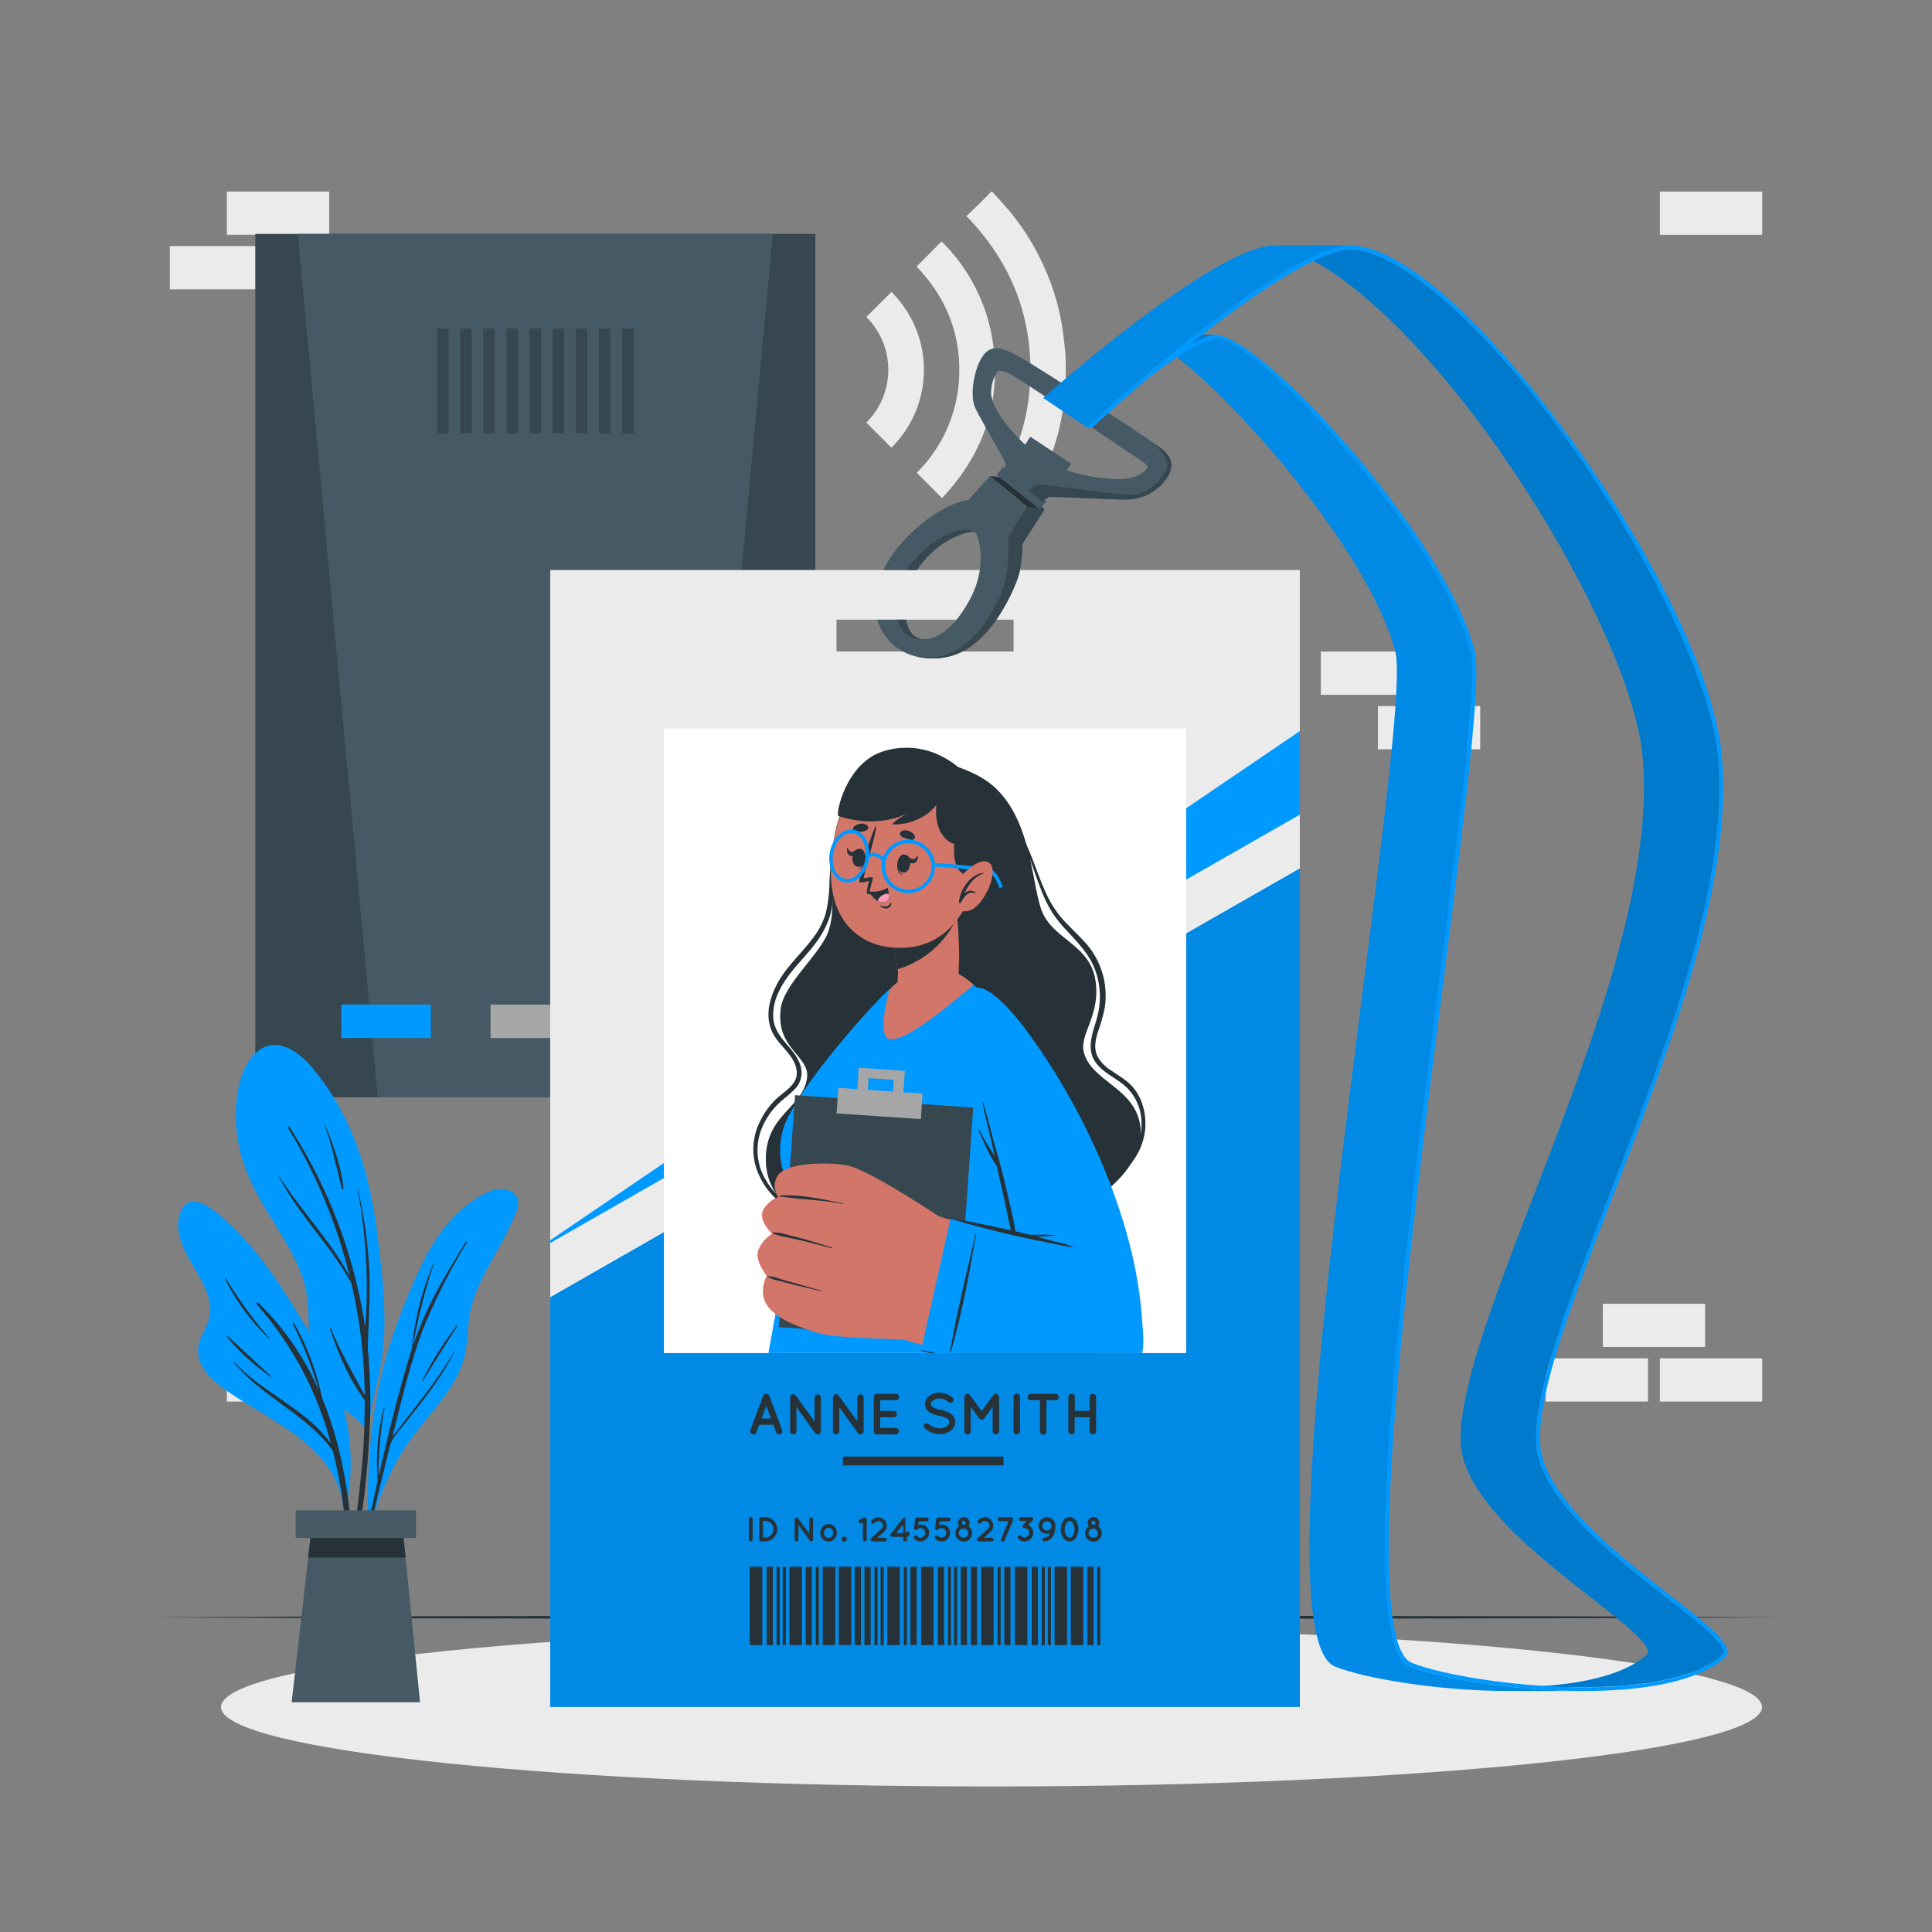
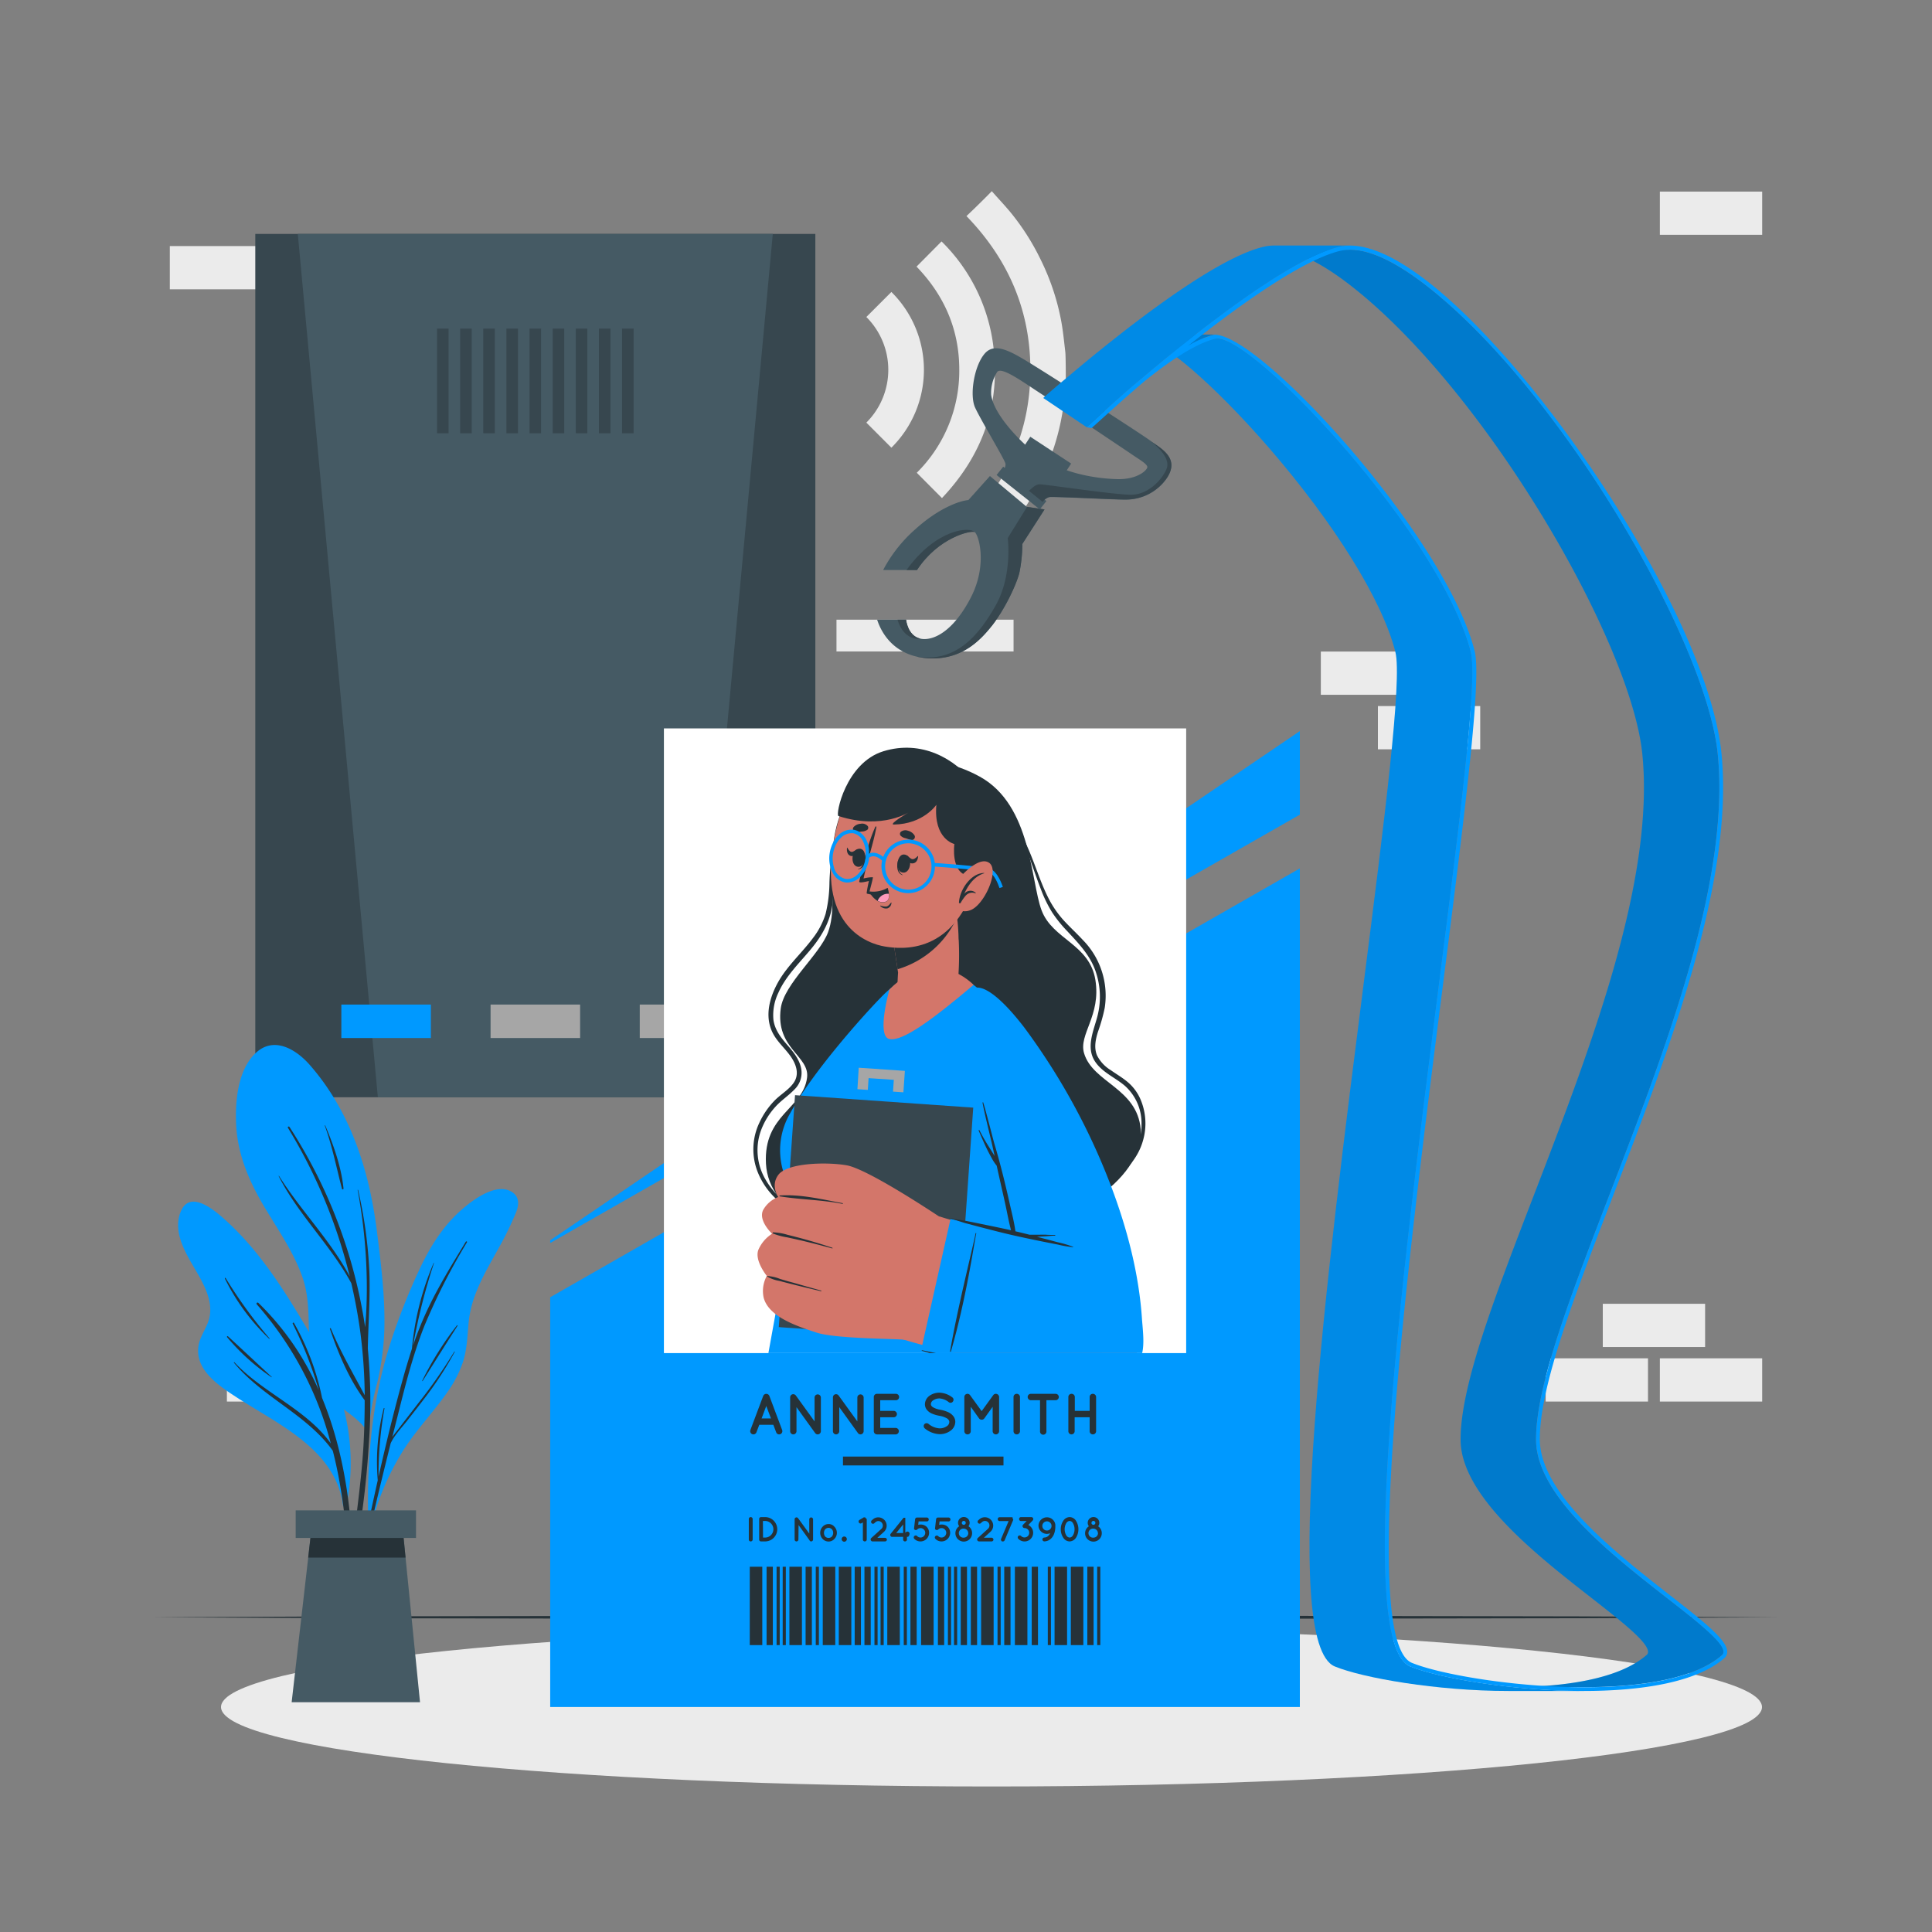
<svg xmlns="http://www.w3.org/2000/svg" viewBox="0 0 500 500">
  <rect x="0" y="0" width="500" height="500" fill="#808080" stroke="none" />
  <g id="freepik--background-complete--inject-72">
    <g id="freepik--u5Zjqx--inject-72">
      <path d="M256.61,141.94c-1.36-1.38-2.73-2.75-4.1-4.13l-2.35-2.34c10.76-11.08,16.5-24.28,16.5-39.73s-5.72-28.65-16.54-39.82c.77-.73,1.56-1.47,2.33-2.23q2.06-2,4.09-4.07a.47.47,0,0,0,.07-.12h.1a3.61,3.61,0,0,0,.25.3c1.54,1.74,3.14,3.43,4.62,5.22a61.82,61.82,0,0,1,7.69,12.06,61.19,61.19,0,0,1,5.37,16c.49,2.64.74,5.32,1.06,8,.12.91.14,6.81.12,7-.13,1.82-.21,3.64-.41,5.45a61.65,61.65,0,0,1-3.5,14.67,64.09,64.09,0,0,1-4.65,9.93,61.65,61.65,0,0,1-6.63,9.47c-1.27,1.49-2.61,2.91-3.92,4.36Z" style="fill:#ebebeb" />
      <path d="M237.2,69l6.47-6.52A45.93,45.93,0,0,1,257,89c2.09,15.43-2.59,28.67-13.22,39.9-2.21-2.21-4.35-4.37-6.52-6.55a37.15,37.15,0,0,0,11-26.67C248.26,85.31,244.39,76.44,237.2,69Z" style="fill:#ebebeb" />
      <path d="M230.69,115.86l-6.48-6.49a19.28,19.28,0,0,0,0-27.33l6.48-6.48A28.32,28.32,0,0,1,230.69,115.86Z" style="fill:#ebebeb" />
    </g>
    <rect x="414.79" y="337.42" width="26.48" height="11.19" transform="translate(856.07 686.03) rotate(180)" style="fill:#ebebeb" />
    <rect x="429.56" y="351.53" width="26.48" height="11.19" transform="translate(885.61 714.25) rotate(180)" style="fill:#ebebeb" />
    <rect x="400.02" y="351.53" width="26.48" height="11.19" transform="translate(826.52 714.25) rotate(180)" style="fill:#ebebeb" />
    <rect x="58.73" y="351.53" width="26.48" height="11.19" transform="translate(143.93 714.25) rotate(180)" style="fill:#ebebeb" />
-     <rect x="58.73" y="49.58" width="26.48" height="11.19" transform="translate(143.93 110.34) rotate(180)" style="fill:#ebebeb" />
    <rect x="43.96" y="63.69" width="26.48" height="11.19" transform="translate(114.39 138.56) rotate(180)" style="fill:#ebebeb" />
    <rect x="429.56" y="49.59" width="26.48" height="11.19" transform="translate(885.61 110.36) rotate(180)" style="fill:#ebebeb" />
    <rect x="356.6" y="182.73" width="26.48" height="11.19" style="fill:#ebebeb" />
    <rect x="341.83" y="168.62" width="26.48" height="11.19" style="fill:#ebebeb" />
  </g>
  <g id="freepik--Shadow--inject-72">
    <path d="M456,441.78c0,11.35-89.28,20.56-199.42,20.56S57.2,453.13,57.2,441.78s89.28-20.56,199.42-20.56S456,430.43,456,441.78Z" style="fill:#ebebeb" />
  </g>
  <g id="freepik--Floor--inject-72">
    <polygon points="39.45 418.55 92.09 418.31 144.73 418.22 250 418.05 355.27 418.22 407.91 418.31 460.55 418.55 407.91 418.8 355.27 418.88 250 419.05 144.73 418.88 92.09 418.8 39.45 418.55" style="fill:#263238" />
  </g>
  <g id="freepik--Device--inject-72">
    <rect x="66.07" y="60.54" width="144.94" height="223.43" style="fill:#37474f" />
    <polygon points="200 60.54 179.28 283.97 97.79 283.97 77.07 60.54 200 60.54" style="fill:#455a64" />
    <rect x="126.96" y="259.98" width="23.17" height="8.66" style="fill:#a6a6a6" />
    <rect x="88.34" y="259.98" width="23.17" height="8.66" style="fill:#0099FF" />
    <rect x="165.57" y="259.98" width="23.17" height="8.66" style="fill:#a6a6a6" />
    <rect x="113.1" y="85.04" width="2.99" height="27.09" style="fill:#37474f" />
    <rect x="119.09" y="85.04" width="2.99" height="27.09" style="fill:#37474f" />
    <rect x="125.07" y="85.04" width="2.99" height="27.09" style="fill:#37474f" />
    <rect x="131.06" y="85.04" width="2.99" height="27.09" style="fill:#37474f" />
    <rect x="137.04" y="85.04" width="2.99" height="27.09" style="fill:#37474f" />
    <rect x="143.03" y="85.04" width="2.99" height="27.09" style="fill:#37474f" />
    <rect x="149.01" y="85.04" width="2.99" height="27.09" style="fill:#37474f" />
    <rect x="155" y="85.04" width="2.99" height="27.09" style="fill:#37474f" />
    <rect x="160.99" y="85.04" width="2.99" height="27.09" style="fill:#37474f" />
  </g>
  <g id="freepik--id-card--inject-72">
-     <path d="M142.39,147.52V441.78h194V147.52ZM262.31,168.6H216.48v-8.22h45.83Z" style="fill:#ebebeb" />
+     <path d="M142.39,147.52h194V147.52ZM262.31,168.6H216.48v-8.22h45.83Z" style="fill:#ebebeb" />
    <polygon points="336.4 224.74 336.4 441.78 142.39 441.78 142.39 335.73 336.4 224.74" style="fill:#0099FF" />
-     <polygon points="336.4 224.74 336.4 441.78 142.39 441.78 142.39 335.73 336.4 224.74" style="opacity:0.1" />
    <polygon points="336.4 189.2 336.4 210.83 142.39 321.69 142.39 320.98 336.4 189.2" style="fill:#0099FF" />
    <rect x="171.82" y="188.51" width="135.16" height="161.67" style="fill:#fff" />
    <path d="M227,160.38h7.47s.41,4.28,3.8,4.92,8.56-2.06,13-10.7,1.93-16.47.92-16.91-9.33,1.4-14.87,9.83h-8.76A36.75,36.75,0,0,1,236.85,137c6-5.45,11.4-7.37,13.77-7.59l5.57-6.21,9.57,8,4.56.65-5.73,8.92a38,38,0,0,1-.81,7.63,46.44,46.44,0,0,1-6.9,13.32c-2.79,3.51-7.47,8.84-15.79,8.68S228.62,165.3,227,160.38Z" style="fill:#455a64" />
-     <polygon points="256.19 123.2 265.76 131.19 270.32 131.84 260.66 123.68 256.19 123.2" style="fill:#263238" />
    <path d="M252.19,137.69c-1-.45-9.33,1.4-14.87,9.83h-2.71C242.39,136.71,251.06,136.3,252.19,137.69Z" style="fill:#37474f" />
    <path d="M238.27,165.3s-4.24.84-6-4.92h2.24s.39,4.07,3.56,4.86Z" style="fill:#37474f" />
    <path d="M270.32,131.84l-5.74,8.92a38.35,38.35,0,0,1-.8,7.62c-.8,3.24-4.12,9.81-6.9,13.33s-7.47,8.83-15.79,8.68a18.35,18.35,0,0,1-3.7-.42l.15,0c9.6,1.39,15.48-5,20.16-13.32,4.37-7.76,3.1-17.4,3.1-17.4l5-8.08Z" style="fill:#37474f" />
    <rect x="257.2" y="124.94" width="14.29" height="2.75" transform="translate(136.16 -137.13) rotate(38.51)" style="fill:#455a64" />
    <path d="M297.85,114.15c-2.34-1.77-24.38-15.91-30.11-19.45s-10.18-6.38-12.92-3.16-3.92,10.74-2.47,13.93S260.07,119,260.21,120a1.94,1.94,0,0,1-.56,1.6l10.19,8.35a3.17,3.17,0,0,1,1.68-1.28c1-.2,17.86.71,19.55.63a12.8,12.8,0,0,0,10.81-5.4C305.6,118.51,300.19,115.93,297.85,114.15ZM289.42,124c-5-.07-13.5-1.22-19.91-5.47-3.38-2.25-12.23-10.44-13-16.37a10,10,0,0,1,1.5-5.81c.93-1.66,6.25,2.18,10.57,5s23.21,15.46,24.67,16.47,3.8,2.32,3.67,3.12S294.38,124.05,289.42,124Z" style="fill:#455a64" />
    <rect x="264.54" y="116.2" width="12.65" height="3.84" transform="translate(109.29 -129.3) rotate(33.29)" style="fill:#455a64" />
    <path d="M301.88,123.84a12.84,12.84,0,0,1-10.81,5.42c-1.69.07-18.58-.84-19.55-.63a3.08,3.08,0,0,0-1.68,1.27L266.27,127c.2,0,1.46-1.58,2.65-1.66s19.36,2.7,23.81,2.7,8.12-4,9.2-6.76c1.22-3.13-3.8-6.81-4.06-7.08C300.21,115.94,305.6,118.52,301.88,123.84Z" style="fill:#37474f" />
    <path d="M200.14,368.74H196.5l-.74,1.95a.84.84,0,0,1-.78.53.87.87,0,0,1-.28-.05.85.85,0,0,1-.5-1.08l3.32-8.83a.86.86,0,0,1,1.59,0l3.31,8.83a.85.85,0,0,1-.49,1.08.84.84,0,0,1-.29.05.81.81,0,0,1-.76-.53Zm-.61-1.65-1.22-3.22-1.21,3.22Z" style="fill:#263238" />
    <path d="M206.13,370.39a.84.84,0,0,1-.81.83.83.83,0,0,1-.83-.83v-8.73a.85.85,0,0,1,.33-.69.83.83,0,0,1,1.14.18l4.85,6.71v-6.18a.81.81,0,0,1,.81-.81.82.82,0,0,1,.82.81v8.71a.83.83,0,0,1-.82.83.82.82,0,0,1-.62-.3.28.28,0,0,1-.07-.09l-4.8-6.66Z" style="fill:#263238" />
    <path d="M217.2,370.39a.84.84,0,0,1-.81.83.83.83,0,0,1-.83-.83v-8.73a.85.85,0,0,1,.33-.69.83.83,0,0,1,1.14.18l4.85,6.71v-6.18a.81.81,0,0,1,.81-.81.82.82,0,0,1,.82.81v8.71a.83.83,0,0,1-.82.83.82.82,0,0,1-.62-.3.28.28,0,0,1-.07-.09l-4.8-6.66Z" style="fill:#263238" />
    <path d="M226.14,370.39v-8.85a.81.81,0,0,1,.82-.82h4.91a.83.83,0,0,1,.82.82.84.84,0,0,1-.82.84H227.8v2.75h3.5a.84.84,0,0,1,.82.82.83.83,0,0,1-.82.84h-3.5v2.76h4.07a.84.84,0,0,1,0,1.67H227s0,0,0,0l0,0A.83.83,0,0,1,226.14,370.39Z" style="fill:#263238" />
    <path d="M239.2,368.61a.79.79,0,0,1,1.1-.11,4.93,4.93,0,0,0,2.86,1.16,3.25,3.25,0,0,0,1.88-.56,1.34,1.34,0,0,0,.64-1.08.86.86,0,0,0-.13-.48,1.47,1.47,0,0,0-.45-.45,6,6,0,0,0-2.06-.7h0a8.39,8.39,0,0,1-1.93-.59,3.21,3.21,0,0,1-1.4-1.17,2.34,2.34,0,0,1-.34-1.23,2.77,2.77,0,0,1,1.2-2.19,4.42,4.42,0,0,1,2.59-.79,5.82,5.82,0,0,1,3.27,1.2.76.76,0,0,1,.21,1.06.75.75,0,0,1-1.06.23,4.37,4.37,0,0,0-2.42-1,2.89,2.89,0,0,0-1.68.51,1.21,1.21,0,0,0-.57.94.69.69,0,0,0,.11.42,1.35,1.35,0,0,0,.4.39,5.2,5.2,0,0,0,1.88.66h0a9.15,9.15,0,0,1,2.07.63,3.54,3.54,0,0,1,1.5,1.25,2.47,2.47,0,0,1,.36,1.27,2.91,2.91,0,0,1-1.29,2.33,4.7,4.7,0,0,1-2.78.85,6.42,6.42,0,0,1-3.84-1.5A.8.8,0,0,1,239.2,368.61Z" style="fill:#263238" />
    <path d="M258.57,361.54v8.85a.85.85,0,0,1-.84.83.83.83,0,0,1-.83-.83v-6.31l-2.16,3a.81.81,0,0,1-.67.34h0a.85.85,0,0,1-.69-.34l-2.15-3v6.31a.83.83,0,1,1-1.66,0v-8.85a.82.82,0,0,1,.82-.82h0a.82.82,0,0,1,.66.34l3,4.14,3-4.14a.81.81,0,0,1,.67-.34h0A.85.85,0,0,1,258.57,361.54Z" style="fill:#263238" />
    <path d="M262.3,361.54a.81.81,0,0,1,.83-.82.83.83,0,0,1,.84.82v8.85a.84.84,0,0,1-.84.83.82.82,0,0,1-.83-.83Z" style="fill:#263238" />
    <path d="M273.19,362.38h-2.38v8a.83.83,0,1,1-1.65,0v-8h-2.37a.84.84,0,0,1-.83-.84.81.81,0,0,1,.83-.82h6.4a.83.83,0,0,1,.83.82A.85.85,0,0,1,273.19,362.38Z" style="fill:#263238" />
    <path d="M276.49,370.39v-8.85a.81.81,0,0,1,.83-.82.83.83,0,0,1,.84.82v3.6H282v-3.6a.81.81,0,0,1,.83-.82.83.83,0,0,1,.84.82v8.85a.83.83,0,0,1-.84.83.82.82,0,0,1-.83-.83v-3.6h-3.88v3.6a.83.83,0,0,1-.84.83A.82.82,0,0,1,276.49,370.39Z" style="fill:#263238" />
    <path d="M193.79,393.12a.49.49,0,0,1,.49-.5.51.51,0,0,1,.51.5v5.31a.5.5,0,0,1-.51.49.48.48,0,0,1-.49-.49Z" style="fill:#263238" />
    <path d="M196.47,398.43v-5.31a.49.49,0,0,1,.49-.5H198a3.15,3.15,0,0,1,0,6.3H197A.48.48,0,0,1,196.47,398.43Zm1-.51H198a2.15,2.15,0,0,0,0-4.3h-.56Z" style="fill:#263238" />
    <path d="M206.63,398.43a.5.5,0,0,1-.49.49.48.48,0,0,1-.49-.49V393.2h0a.46.46,0,0,1,.2-.41.49.49,0,0,1,.68.1l2.91,4V393.2a.49.49,0,0,1,.48-.49.51.51,0,0,1,.5.49v5.23a.5.5,0,0,1-.5.49.49.49,0,0,1-.37-.18l0-.05-2.88-4Z" style="fill:#263238" />
    <path d="M212.89,398.27a2.3,2.3,0,0,1-.62-1.59,2.34,2.34,0,0,1,.62-1.57,2.1,2.1,0,0,1,1.55-.69,1.94,1.94,0,0,1,1.5.69,2.22,2.22,0,0,1,.64,1.57,2.19,2.19,0,0,1-.64,1.59,2,2,0,0,1-1.5.68A2.12,2.12,0,0,1,212.89,398.27Zm.36-1.59a1.47,1.47,0,0,0,.33,1,1.23,1.23,0,0,0,.86.33,1.21,1.21,0,0,0,.83-.33,1.43,1.43,0,0,0,.35-1,1.35,1.35,0,0,0-.35-.93,1.27,1.27,0,0,0-.83-.35,1.29,1.29,0,0,0-.86.35A1.39,1.39,0,0,0,213.25,396.68Z" style="fill:#263238" />
    <path d="M218.49,397.65a.67.67,0,1,1,0,1.34.67.67,0,1,1,0-1.34Z" style="fill:#263238" />
    <path d="M224.31,393.12v5.31a.49.49,0,0,1-.5.49.49.49,0,0,1-.5-.49V394l-.36.21a.48.48,0,0,1-.67-.18.49.49,0,0,1,.16-.68l1.11-.66h0l0,0h.29s0,0,.05,0h0l.05,0,0,0,0,0,0,0s0,0,0,0l0,0v0s0,0,0,.05l0,0a.43.43,0,0,0,0,0,.13.13,0,0,0,0,.06Z" style="fill:#263238" />
    <path d="M229.53,398.43a.49.49,0,0,1-.5.49h-3.2a.47.47,0,0,1-.37-.16.5.5,0,0,1,0-.7l2.67-2.41a1.17,1.17,0,0,0-.79-2,1.19,1.19,0,0,0-.78.3l-.28.25a.48.48,0,0,1-.7,0,.49.49,0,0,1,0-.7l.28-.25a2.09,2.09,0,0,1,1.44-.56,2.22,2.22,0,0,1,1.61.71,2.15,2.15,0,0,1-.16,3.05l-1.7,1.54H229A.5.5,0,0,1,229.53,398.43Z" style="fill:#263238" />
    <path d="M235.31,397.25a.49.49,0,0,1-.5.49h-.09v.69a.49.49,0,0,1-.5.49.48.48,0,0,1-.49-.49v-.69h-2.84a.42.42,0,0,1-.3-.1.48.48,0,0,1-.08-.7l3.33-4.14s0,0,0,0l0,0,.05,0,0,0H234s0,0,0,0l.06,0h.23l0,0h0l0,0,0,0h0l0,0,0,0,0,0,0,.05a0,0,0,0,0,0,0l0,.06v0a.09.09,0,0,1,0,.05s0,0,0,0v3.66h.09A.5.5,0,0,1,235.31,397.25Zm-1.58-2.72-1.79,2.22h1.79Z" style="fill:#263238" />
    <path d="M239.79,395.11a2.17,2.17,0,0,1,.66,1.58,2.23,2.23,0,0,1-.66,1.58,2.18,2.18,0,0,1-1.57.65h0a2.19,2.19,0,0,1-1.57-.65.51.51,0,1,1,.72-.72,1.22,1.22,0,0,0,.87.36,1.19,1.19,0,0,0,.85-.36,1.21,1.21,0,0,0,.36-.86,1.14,1.14,0,0,0-.36-.86,1.13,1.13,0,0,0-.85-.35,1.18,1.18,0,0,0-.87.35.51.51,0,0,1-.72,0l-.09-.12s0,0,0,0a.08.08,0,0,0,0,0,.35.35,0,0,0,0-.06v0a.43.43,0,0,1,0-.16l.27-2.33a.56.56,0,0,1,.23-.36l0,0h0a.44.44,0,0,1,.23-.06h2.66a.51.51,0,0,1,0,1h-2.22l-.1.89a2.41,2.41,0,0,1,.6-.08A2.19,2.19,0,0,1,239.79,395.11Z" style="fill:#263238" />
    <path d="M245.24,395.11a2.21,2.21,0,0,1,.66,1.58,2.27,2.27,0,0,1-.66,1.58,2.2,2.2,0,0,1-1.58.65h0a2.18,2.18,0,0,1-1.57-.65.49.49,0,0,1,0-.72.51.51,0,0,1,.72,0,1.18,1.18,0,0,0,.86.36,1.2,1.2,0,0,0,.86-.36,1.26,1.26,0,0,0,.36-.86,1.18,1.18,0,0,0-.36-.86,1.13,1.13,0,0,0-.86-.35,1.16,1.16,0,0,0-.86.35.51.51,0,0,1-.72,0l-.1-.12s0,0,0,0a.08.08,0,0,0,0,0,.35.35,0,0,0,0-.06v0a.43.43,0,0,1,0-.16l.27-2.33a.51.51,0,0,1,.22-.36l0,0h0a.5.5,0,0,1,.24-.06h2.65a.51.51,0,1,1,0,1h-2.21l-.11.89a2.54,2.54,0,0,1,.6-.08A2.21,2.21,0,0,1,245.24,395.11Z" style="fill:#263238" />
    <path d="M251.58,396.78a2.16,2.16,0,1,1-3.34-1.79,1.45,1.45,0,0,1-.3-.89,1.49,1.49,0,0,1,3,0,1.45,1.45,0,0,1-.3.89A2.15,2.15,0,0,1,251.58,396.78Zm-1,0a1.17,1.17,0,0,0-1.16-1.17,1.17,1.17,0,1,0,0,2.33A1.16,1.16,0,0,0,250.59,396.78Zm-1.67-2.68a.51.51,0,1,0,.51-.5A.51.51,0,0,0,248.92,394.1Z" style="fill:#263238" />
    <path d="M257.1,398.43a.48.48,0,0,1-.49.49H253.4a.49.49,0,0,1-.37-.16.49.49,0,0,1,0-.7l2.66-2.41a1.18,1.18,0,0,0,.08-1.65,1.13,1.13,0,0,0-.86-.38,1.16,1.16,0,0,0-.78.3l-.28.25a.48.48,0,0,1-.7,0,.49.49,0,0,1,0-.7l.28-.25a2.13,2.13,0,0,1,1.45-.56,2.18,2.18,0,0,1,1.6.71,2.16,2.16,0,0,1-.15,3.05l-1.7,1.54h1.92A.5.5,0,0,1,257.1,398.43Z" style="fill:#263238" />
    <path d="M262.24,393.31,260,398.63a.46.46,0,0,1-.46.29.44.44,0,0,1-.19,0,.52.52,0,0,1-.27-.65l1.95-4.62h-2.33a.5.5,0,0,1-.49-.5.49.49,0,0,1,.49-.5h3.18a1.46,1.46,0,0,1,.19.07l0,0s0,0,0,0l0,0,0,0,0,0s0,0,0,.05,0,0,0,0l0,0a.67.67,0,0,1,0,.2Z" style="fill:#263238" />
    <path d="M266.72,395.1a2.2,2.2,0,0,1,.66,1.57,2.23,2.23,0,0,1-3.82,1.59.51.51,0,1,1,.72-.72,1.23,1.23,0,0,0,.86.35,1.24,1.24,0,0,0,.86-.35,1.19,1.19,0,0,0,.36-.87,1.14,1.14,0,0,0-.36-.85,1.21,1.21,0,0,0-.85-.36.46.46,0,0,1-.37-.16h0a.51.51,0,0,1,0-.72l.92-.94h-1.46a.5.5,0,0,1-.5-.51.5.5,0,0,1,.5-.51h2.66a.51.51,0,0,1,.51.51.61.61,0,0,1-.06.24l-.09.13-1.14,1.17A1.84,1.84,0,0,1,266.72,395.1Z" style="fill:#263238" />
    <path d="M268.76,394.8a2.19,2.19,0,0,1,4.36-.22h0c0,.17,0,.35,0,.52a5.13,5.13,0,0,1-.32,1.84,3.08,3.08,0,0,1-1.16,1.54,2.63,2.63,0,0,1-1.35.43.51.51,0,0,1-.52-.48.52.52,0,0,1,.49-.52,1.58,1.58,0,0,0,.84-.26,1.75,1.75,0,0,0,.57-.63l.12-.23a2.12,2.12,0,0,1-.87.18A2.19,2.19,0,0,1,268.76,394.8Zm1,0a1.19,1.19,0,1,0,2.37,0,1.19,1.19,0,0,0-2.37,0Z" style="fill:#263238" />
    <path d="M274.53,395.77a3.84,3.84,0,0,1,.62-2.15,2,2,0,0,1,1.67-1,2,2,0,0,1,1.67,1,4.15,4.15,0,0,1,0,4.3,2.07,2.07,0,0,1-1.67,1,2,2,0,0,1-1.67-1A3.84,3.84,0,0,1,274.53,395.77Zm3.56,0a3,3,0,0,0-.43-1.6,1,1,0,0,0-.84-.55,1.1,1.1,0,0,0-.86.55,3.19,3.19,0,0,0,0,3.2,1.12,1.12,0,0,0,.86.55,1.06,1.06,0,0,0,.84-.55A3,3,0,0,0,278.09,395.77Z" style="fill:#263238" />
    <path d="M285.14,396.78A2.16,2.16,0,1,1,281.8,395a1.45,1.45,0,0,1-.3-.89,1.49,1.49,0,0,1,3,0,1.45,1.45,0,0,1-.3.89A2.15,2.15,0,0,1,285.14,396.78Zm-1,0a1.18,1.18,0,0,0-1.17-1.17,1.17,1.17,0,1,0,0,2.33A1.17,1.17,0,0,0,284.16,396.78Zm-1.68-2.68a.51.51,0,1,0,.51-.5A.51.51,0,0,0,282.48,394.1Z" style="fill:#263238" />
    <rect x="194.04" y="405.47" width="3.24" height="20.28" style="fill:#263238" />
    <rect x="204.3" y="405.47" width="3.24" height="20.28" style="fill:#263238" />
    <rect x="212.93" y="405.47" width="3.24" height="20.28" style="fill:#263238" />
    <rect x="217.08" y="405.47" width="3.24" height="20.28" style="fill:#263238" />
    <rect x="200.98" y="405.47" width="0.81" height="20.28" style="fill:#263238" />
    <rect x="283.95" y="405.47" width="0.81" height="20.28" style="fill:#263238" />
    <rect x="211.12" y="405.47" width="0.81" height="20.28" style="fill:#263238" />
    <rect x="233.89" y="405.47" width="0.81" height="20.28" style="fill:#263238" />
    <rect x="202.56" y="405.47" width="0.81" height="20.28" style="fill:#263238" />
    <rect x="198.39" y="405.47" width="1.62" height="20.28" style="fill:#263238" />
    <rect x="238.38" y="405.47" width="3.24" height="20.28" style="fill:#263238" />
    <rect x="245.32" y="405.47" width="0.81" height="20.28" style="fill:#263238" />
    <rect x="246.9" y="405.47" width="0.81" height="20.28" style="fill:#263238" />
    <rect x="242.73" y="405.47" width="1.62" height="20.28" style="fill:#263238" />
    <rect x="248.64" y="405.47" width="1.62" height="20.28" style="fill:#263238" />
    <rect x="251.25" y="405.47" width="1.62" height="20.28" style="fill:#263238" />
    <rect x="229.63" y="405.47" width="3.24" height="20.28" style="fill:#263238" />
    <rect x="253.91" y="405.47" width="3.24" height="20.28" style="fill:#263238" />
    <rect x="226.31" y="405.47" width="0.81" height="20.28" style="fill:#263238" />
    <rect x="227.89" y="405.47" width="0.81" height="20.28" style="fill:#263238" />
    <rect x="223.72" y="405.47" width="1.62" height="20.28" style="fill:#263238" />
    <rect x="208.49" y="405.47" width="1.62" height="20.28" style="fill:#263238" />
    <rect x="221.19" y="405.47" width="1.62" height="20.28" style="fill:#263238" />
    <rect x="235.62" y="405.47" width="1.62" height="20.28" style="fill:#263238" />
    <rect x="258.16" y="405.47" width="0.81" height="20.28" style="fill:#263238" />
    <rect x="262.65" y="405.47" width="3.24" height="20.28" style="fill:#263238" />
    <rect x="272.92" y="405.47" width="3.24" height="20.28" style="fill:#263238" />
    <rect x="277.13" y="405.47" width="3.24" height="20.28" style="fill:#263238" />
-     <rect x="269.59" y="405.47" width="0.81" height="20.28" style="fill:#263238" />
    <rect x="271.17" y="405.47" width="0.81" height="20.28" style="fill:#263238" />
    <rect x="267.01" y="405.47" width="1.62" height="20.28" style="fill:#263238" />
    <rect x="259.9" y="405.47" width="1.62" height="20.28" style="fill:#263238" />
    <rect x="281.4" y="405.47" width="1.62" height="20.28" style="fill:#263238" />
    <rect x="218.16" y="376.96" width="41.54" height="2.29" style="fill:#263238" />
    <path d="M446.07,427.48a1,1,0,0,1-.38.82c-7,6.19-21.09,8.33-35.67,8.33H390.46c14.58,0,28.63-2.14,35.69-8.33a1,1,0,0,0,.36-.82c-.06-2.55-6.81-7.82-14.62-13.93-14.31-11.17-33.89-26.48-33.89-41,0-14,8.78-36.75,18.92-63.11,14.68-38.15,31.34-81.39,28.13-114.16-2.87-29.34-41-94.93-76.05-121.81-7.67-5.88-14.08-8.84-19.14-8.84h19.55c5.06,0,11.48,3,19.15,8.84,35.05,26.88,73.17,92.47,76,121.81,3.21,32.77-13.44,76-28.13,114.16-10.15,26.36-18.91,49.12-18.91,63.11,0,14.55,19.58,29.86,33.88,41C439.25,419.66,446,424.93,446.07,427.48Z" style="fill:#0099FF" />
    <g style="opacity:0.2">
      <path d="M446.07,427.48a1,1,0,0,1-.38.82c-7,6.19-21.09,8.33-35.67,8.33H390.46c14.58,0,28.63-2.14,35.69-8.33a1,1,0,0,0,.36-.82c-.06-2.55-6.81-7.82-14.62-13.93-14.31-11.17-33.89-26.48-33.89-41,0-14,8.78-36.75,18.92-63.11,14.68-38.15,31.34-81.39,28.13-114.16-2.87-29.34-41-94.93-76.05-121.81-7.67-5.88-14.08-8.84-19.14-8.84h19.55c5.06,0,11.48,3,19.15,8.84,35.05,26.88,73.17,92.47,76,121.81,3.21,32.77-13.44,76-28.13,114.16-10.15,26.36-18.91,49.12-18.91,63.11,0,14.55,19.58,29.86,33.88,41C439.25,419.66,446,424.93,446.07,427.48Z" />
    </g>
    <path d="M409.9,437.62H390.35c-18.47,0-37.7-3.38-44.89-6.34-14.3-5.89-2.2-100.94,7.53-177.31,5.33-41.9,9.93-78.09,8.14-85.23-3.36-13.3-15.57-33-32.66-52.77-14.28-16.48-28.17-28.41-33-28.41H315c4.85,0,18.74,11.93,33,28.41,17.09,19.74,29.3,39.47,32.66,52.77,1.8,7.14-2.8,43.33-8.14,85.23-9.72,76.37-21.83,171.42-7.53,177.31C372.21,434.24,391.43,437.62,409.9,437.62Z" style="fill:#0099FF" />
    <g style="opacity:0.1">
      <path d="M409.9,437.62H390.35c-18.47,0-37.7-3.38-44.89-6.34-14.3-5.89-2.2-100.94,7.53-177.31,5.33-41.9,9.93-78.09,8.14-85.23-3.36-13.3-15.57-33-32.66-52.77-14.28-16.48-28.17-28.41-33-28.41H315c4.85,0,18.74,11.93,33,28.41,17.09,19.74,29.3,39.47,32.66,52.77,1.8,7.14-2.8,43.33-8.14,85.23-9.72,76.37-21.83,171.42-7.53,177.31C372.21,434.24,391.43,437.62,409.9,437.62Z" />
    </g>
    <path d="M307.39,89.52H287.84a26.13,26.13,0,0,1,6.91-2.93H314.3A26.13,26.13,0,0,0,307.39,89.52Z" style="fill:#0099FF" />
    <g style="opacity:0.2">
      <path d="M307.39,89.52H287.84a26.13,26.13,0,0,1,6.91-2.93H314.3A26.13,26.13,0,0,0,307.39,89.52Z" />
    </g>
    <path d="M432,412.7c8.68,6.79,15,11.68,15,14.75a2.09,2.09,0,0,1-.73,1.66c-7.21,6.32-21.56,8.51-36.42,8.51-18.47,0-37.69-3.38-44.89-6.34-14.3-5.89-2.19-100.94,7.53-177.31,5.34-41.9,9.94-78.09,8.14-85.23-3.36-13.3-15.57-33-32.66-52.77-14.27-16.48-28.16-28.41-33-28.41-5.79,1.22-13.48,6.82-18.82,11.14-5.63,4.76-13.51,12-13.64,12.07l-1.29-.2c.27-.25,6.35-5.83,8.33-7.56.61-.57,2.77-2.51,5.69-4.9,13.36-11.34,37.94-31,51.24-34.23a12.22,12.22,0,0,1,2.88-.33c5.28,0,11.89,3,19.72,9,29.79,22.84,73,87.62,76.45,122.56,3.24,33-13.46,76.4-28.19,114.67-10.11,26.26-18.84,48.93-18.84,62.71C398.54,386.54,417.89,401.66,432,412.7Zm13.68,15.59a1,1,0,0,0,.37-.81c-.07-2.55-6.82-7.82-14.63-13.93-14.3-11.17-33.88-26.48-33.88-41,0-14,8.76-36.75,18.91-63.11,14.69-38.15,31.34-81.38,28.13-114.16-2.87-29.34-41-94.93-76-121.82-7.67-5.87-14.09-8.83-19.14-8.83a11.67,11.67,0,0,0-2.69.31c-9.76,2.38-26.16,14.14-39.34,24.61a26.13,26.13,0,0,1,6.91-2.93c12.12-.07,59.92,52.53,67.32,81.88,1.85,7.35-2.55,41.9-8.11,85.64-9.17,72-21.72,170.6-8.14,176.2,7.15,2.94,26.32,6.32,44.65,6.32,14.58,0,28.63-2.14,35.68-8.34" style="fill:#0099FF" />
    <path d="M349.4,63.55a11.71,11.71,0,0,0-2.88.34c-13.3,3.24-37.88,22.88-51.24,34.21-2.92,2.4-5.08,4.34-5.69,4.9-2,1.73-8.07,7.32-8.34,7.57L270,103c.6-.56,2.77-2.5,5.68-4.9,13.37-11.33,37.94-31,51.24-34.21a11.77,11.77,0,0,1,2.88-.34Z" style="fill:#0099FF" />
    <g style="opacity:0.1">
      <path d="M349.4,63.55a11.71,11.71,0,0,0-2.88.34c-13.3,3.24-37.88,22.88-51.24,34.21-2.92,2.4-5.08,4.34-5.69,4.9-2,1.73-8.07,7.32-8.34,7.57L270,103c.6-.56,2.77-2.5,5.68-4.9,13.37-11.33,37.94-31,51.24-34.21a11.77,11.77,0,0,1,2.88-.34Z" />
    </g>
  </g>
  <g id="freepik--Character--inject-72">
    <path d="M221.5,203.68c-10.3,13.19-3.69,28.06-7.19,37.56-2.14,5.8-11.39,13.35-12.25,19.72-1.41,10.46,7.59,12.3,6.8,18-1.1,8.06-11.3,9.51-10.63,22.19S215.1,324.19,248,321.25s48.18-18.29,47.22-29-12.36-12-14.66-19.66c-1.47-4.89,4.43-9.7,2.92-19s-11.07-10.42-13.92-18S267,208.4,253.58,201,226.58,197.17,221.5,203.68Z" style="fill:#263238" />
    <path d="M223,203.67a27,27,0,0,0-6.34,11.21,59.23,59.23,0,0,0-2,13.57,35.28,35.28,0,0,1-1,8.07,19.82,19.82,0,0,1-3.24,6.21c-2.85,3.84-6.52,7.07-8.93,11.24-2.28,4-3.68,8.89-1.58,13.22,1.15,2.35,3.19,4.05,4.68,6.16s2.34,4.65.83,6.85c-1.3,1.89-3.49,3.07-5.05,4.72a20.41,20.41,0,0,0-3.78,5.5,16,16,0,0,0-.46,13c3.91,9.63,14.44,13.42,23.83,15.26,1.31.26,2.63.5,3.94.73.2,0,.31-.26.1-.31-9.49-2.14-20.5-4.67-25.81-13.72a14.94,14.94,0,0,1-1.1-13.21,19,19,0,0,1,3.62-5.77c1.49-1.64,3.35-2.84,4.88-4.43a6,6,0,0,0,1.67-5.83c-.59-2.33-2.15-4.15-3.69-5.92s-3.08-3.79-3.41-6.32a13.27,13.27,0,0,1,1.27-6.95c1.94-4.38,5.44-7.7,8.45-11.33s5.24-7.61,5.64-12.41c.2-2.43.14-4.87.25-7.31a63.47,63.47,0,0,1,.63-6.74,31.05,31.05,0,0,1,4.54-12.58,17.58,17.58,0,0,1,2.22-2.72C223.23,203.73,223.09,203.57,223,203.67Z" style="fill:#263238" />
    <path d="M295.08,284.33a12.15,12.15,0,0,0-3.17-4.24c-1.4-1.19-3-2.11-4.5-3.17a9.4,9.4,0,0,1-3.51-3.81c-.82-2-.36-4.12.25-6.08a44.49,44.49,0,0,0,1.75-6.19,20.54,20.54,0,0,0-5.64-17.55c-1.46-1.58-3-3-4.51-4.6a26.31,26.31,0,0,1-4.11-5.67c-2.43-4.56-3.77-9.6-5.94-14.27a78.6,78.6,0,0,0-8.17-13.54c-.08-.1-.23,0-.15.14a69.26,69.26,0,0,1,7.23,12.26c1.89,4.1,3.16,8.41,4.8,12.6a33.32,33.32,0,0,0,2.9,5.94,33.84,33.84,0,0,0,3.88,4.82c2.89,3.1,5.84,6.15,7.29,10.23a20.1,20.1,0,0,1,.35,12.46c-1,3.54-2.7,7.54-.47,11,1.89,2.91,5.3,4.2,7.84,6.42a13,13,0,0,1,4.23,9.73c.08,9.36-8,15.65-16.4,17.8a.21.21,0,0,0,.09.41c7.33-1.57,14.67-6.41,16.73-14A15.86,15.86,0,0,0,295.08,284.33Z" style="fill:#263238" />
    <path d="M285.26,350.18h-86.4l1.83-10.1.38-2.06,1.17-6.4.09-.51,2-10.72.12-.67,1.09-6v-.1l.17-.87.16-.94s-.36-.66-.87-1.79c-.1-.23-.21-.47-.31-.72-.42-1-.9-2.26-1.34-3.69-.26-.82-.5-1.7-.7-2.63a18.89,18.89,0,0,1,1.92-15c.7-1.3,1.52-2.67,2.44-4.11,6.93-10.75,19.26-24.21,22.25-27,.31-.28.62-.57.94-.83h0a18.83,18.83,0,0,1,2.11-1.56c4.63-3,10.31-4.15,15.77-1.86a17.54,17.54,0,0,1,3.89,2.28c.28.21.55.43.84.67s.73.64,1.1,1c.51.52,1,1.06,1.54,1.65a1.76,1.76,0,0,1,.24.3c.42.48.84,1,1.25,1.54,8.93,11.75,16,34,20.81,53.48C282.63,333.33,285.26,350.18,285.26,350.18Z" style="fill:#0099FF" />
    <path d="M230.18,256.08s-3.4,12-.05,12.81,11.4-5.18,21.83-14C252,254.93,242,244.13,230.18,256.08Z" style="fill:#d3766a" />
    <path d="M247.9,254.13c-.43,1.38-7.82,10.07-14.25,9.31-2.09-.25-1.23-11.74-1.23-11.74l-.13-.86-1.82-12.08,14.6-8,2.1-1s.28,3.34.59,7.5c0,.19,0,.38,0,.59s0,.45.06.67c.06.62.11,1.26.15,1.89s.06,1,.08,1.46,0,1,.07,1.51A78.64,78.64,0,0,1,247.9,254.13Z" style="fill:#d3766a" />
    <path d="M247.76,237.24a24.54,24.54,0,0,1-15.47,13.6l-1.82-12.08,14.6-8,2.1-1S247.45,233.08,247.76,237.24Z" style="fill:#263238" />
    <path d="M215.62,218.61c-3.45,21.16,8.84,25.61,13.4,26.35,4.15.67,18.34,2.42,23.95-18.27s-3.14-29-12.53-31S219.06,197.45,215.62,218.61Z" style="fill:#d3766a" />
    <path d="M221.56,215.36a14.37,14.37,0,0,0,1.47-.17,2.48,2.48,0,0,0,1.47-.47.75.75,0,0,0,.08-.92,1.88,1.88,0,0,0-1.82-.61,2.72,2.72,0,0,0-1.82.82A.81.81,0,0,0,221.56,215.36Z" style="fill:#263238" />
    <path d="M235.81,217.38c-.5-.11-.94-.29-1.42-.44a2.41,2.41,0,0,1-1.36-.72.76.76,0,0,1,.09-.93A1.9,1.9,0,0,1,235,215a2.81,2.81,0,0,1,1.64,1.14A.81.81,0,0,1,235.81,217.38Z" style="fill:#263238" />
    <path d="M232.47,222.5c0-.05.1.08.09.14-.21,1.45-.21,3.14,1.05,3.77,0,0,0,.09,0,.08C232,226.08,232,223.84,232.47,222.5Z" style="fill:#263238" />
    <path d="M233.94,221.14c2.35.09,2,4.79-.19,4.7S232,221.06,233.94,221.14Z" style="fill:#263238" />
    <path d="M234.84,221.46c.39.29.76.79,1.25.88s1-.36,1.45-.81c0,0,.08,0,.07.06-.05.91-.47,1.8-1.44,1.86s-1.47-.78-1.62-1.71C234.52,221.57,234.68,221.34,234.84,221.46Z" style="fill:#263238" />
    <path d="M223.87,221.27c0-.05-.12.06-.12.12-.06,1.46-.36,3.13-1.71,3.52,0,0,0,.09,0,.08C223.67,224.87,224.05,222.66,223.87,221.27Z" style="fill:#263238" />
    <path d="M222.67,219.66c-2.33-.33-2.83,4.35-.67,4.66S224.63,220,222.67,219.66Z" style="fill:#263238" />
    <path d="M221.66,219.87c-.4.2-.81.62-1.26.6s-.84-.57-1.11-1.09c0-.06-.07,0-.08,0-.12.89.08,1.86.92,2.12s1.42-.46,1.73-1.33C221.92,220.05,221.82,219.78,221.66,219.87Z" style="fill:#263238" />
    <path d="M230.6,233.6c-.32.37-.63.86-1.16,1a4,4,0,0,1-1.59-.24.05.05,0,0,0-.06.08,2,2,0,0,0,1.91.64,1.55,1.55,0,0,0,1-1.38C230.76,233.57,230.64,233.54,230.6,233.6Z" style="fill:#263238" />
    <path d="M224.87,228s-.49,2.15-.58,3.17c0,.1.24.16.58.21,0,0,0,0,0,0a4.89,4.89,0,0,0,4.89-1.4.11.11,0,0,0-.14-.16,7.33,7.33,0,0,1-4.56.88c0-.29,1-3.64.81-3.67a9.09,9.09,0,0,0-2.38.32c.9-4.5,2.5-8.81,3.32-13.31a.14.14,0,0,0-.26-.09c-2,4.41-3.14,9.57-4.18,14.19C222.27,228.67,224.45,228.09,224.87,228Z" style="fill:#263238" />
    <path d="M225.07,231a6,6,0,0,0,2.08,2.18,2.71,2.71,0,0,0,1.6.33c1.21-.13,1.39-1.19,1.31-2.14a6.44,6.44,0,0,0-.31-1.47A7.66,7.66,0,0,1,225.07,231Z" style="fill:#263238" />
    <path d="M227.15,233.13a2.71,2.71,0,0,0,1.6.33c1.21-.13,1.39-1.19,1.31-2.14A2.78,2.78,0,0,0,227.15,233.13Z" style="fill:#ff9abb" />
    <path d="M250.78,226.67c-4.85-.6-3.79-8.24-3.79-8.24s-5.44-1.23-4.66-10.15c0,0-3.36,5-11,5.11-1.61,0,4.22-3.37,4.22-3.37s-7.1,4.89-18.57,1.16c-.81-.27,1.86-13.76,11.65-16.76s18.53,1.82,23.46,8.39c0,0,6.35,4,6.26,10.52S252.67,226.9,250.78,226.67Z" style="fill:#263238" />
    <path d="M241.93,223.33a6.94,6.94,0,0,0-4.83-5.74c-.32-.09-.65-.16-1-.22h0a5.51,5.51,0,0,0-.57-.06l-.47,0a6.93,6.93,0,0,0-6.49,4.48c0,.14-.1.27-.14.41s-.11.38-.15.57a6.93,6.93,0,0,0,4.74,8.07,7.06,7.06,0,0,0,1.69.3,6.94,6.94,0,0,0,6.95-4.88,6.85,6.85,0,0,0,.3-2A7.14,7.14,0,0,0,241.93,223.33ZM240.81,226a6,6,0,1,1-5.45-7.75,5.5,5.5,0,0,1,1.47.27A6,6,0,0,1,240.81,226Z" style="fill:#0099FF" />
    <path d="M224.74,218.86a6.57,6.57,0,0,0-.52-1.47,5.22,5.22,0,0,0-1.86-2.11,3.87,3.87,0,0,0-1.44-.54l-.17,0a4.56,4.56,0,0,0-3.8,1.46h0a6.44,6.44,0,0,0-.9,1.1,3.73,3.73,0,0,0-.25.39l0,0a9.14,9.14,0,0,0-1.06,3,8.65,8.65,0,0,0,.2,3.82c0,.14.08.27.12.41h0a5.84,5.84,0,0,0,.34.76,6.1,6.1,0,0,0,.37.67,4.41,4.41,0,0,0,2.92,2,3.26,3.26,0,0,0,.45.05,4.68,4.68,0,0,0,3.58-1.57,7.33,7.33,0,0,0,1.42-2.05h0a9,9,0,0,0,.75-2.39c0-.16,0-.32,0-.46s0-.21,0-.31h0c0-.26,0-.51,0-.76A8.2,8.2,0,0,0,224.74,218.86Zm-.79,3.39a3,3,0,0,1-.09.45.31.31,0,0,1,0,.11,7.77,7.77,0,0,1-.37,1.18c-.08.19-.16.37-.25.54v0c-1,2-2.71,3.2-4.42,2.92a4,4,0,0,1-3-3,7.75,7.75,0,0,1-.22-3.56,8.33,8.33,0,0,1,.93-2.65,6.22,6.22,0,0,1,1.05-1.37,3.84,3.84,0,0,1,2.83-1.24l.34,0a3.7,3.7,0,0,1,2.63,2.16,7,7,0,0,1,.66,3.42A5.87,5.87,0,0,1,224,222.25Z" style="fill:#0099FF" />
    <path d="M228.56,223l.7-.6c-.89-1-3.09-2.61-5-1.1l.56.73C226.53,220.69,228.47,222.92,228.56,223Z" style="fill:#0099FF" />
    <path d="M258.66,229.82l.88-.28c-.13-.41-1.35-4-3.33-4.7s-14.27-1.51-14.8-1.54l-.06.92c3.56.25,13.13,1,14.56,1.5S258.34,228.83,258.66,229.82Z" style="fill:#0099FF" />
    <path d="M247.87,227.69s5.16-6.32,8.07-4.43-1.33,11.3-5,12.36a3.64,3.64,0,0,1-4.7-2.31Z" style="fill:#d3766a" />
    <path d="M254.66,225.92c.05,0,.06.08,0,.1-2.57.82-4.06,3-5.15,5.36a2,2,0,0,1,3-.32c.06.05,0,.15-.07.13a2.25,2.25,0,0,0-2.51.59,10.92,10.92,0,0,0-1.32,1.9c-.13.21-.53.06-.42-.19a.14.14,0,0,1,0-.06C248.42,230.25,251.22,226,254.66,225.92Z" style="fill:#263238" />
    <rect x="195.74" y="292.26" width="60.03" height="46.12" transform="matrix(0.07, -1, 1, 0.07, -104.41, 518.74)" style="fill:#37474f" />
-     <rect x="216.7" y="282.28" width="21.86" height="6.62" transform="translate(435.31 585.99) rotate(-176.1)" style="fill:#a6a6a6" />
    <polygon points="221.9 281.88 224.59 282.06 224.79 279.02 231.32 279.46 231.11 282.51 233.8 282.69 234.18 277.14 222.24 276.33 221.9 281.88" style="fill:#a6a6a6" />
    <path d="M294.19,350.18h-47c-3-.69-5.92-1.42-8.51-2.12-1.71-.46-3.29-.91-4.72-1.34l-1.87-.6a.84.84,0,0,1-.42-.31c-1.83-2.32,2.06-15.68,6.1-24.07,2-4.05,3.95-6.94,5.34-6.86a1,1,0,0,1,.25,0c.71.24,1.59.51,2.57.78l2.85.78c4.21,1.11,9.14,2.27,11.84,2.87h0c1.12.24,1.84.39,2,.39s.13-.29.07-.86c-.1-1.06-.49-3.07-1.06-5.73a.29.29,0,0,0,0-.09c-2.43-11.27-8.15-33.85-10.24-44.18-2.06-10.13-.57-13.18,2.52-12.3,2.87.82,7.12,5.05,11.17,10.1,8.4,10.47,15.84,24.82,21.23,38.87.07.21.16.43.24.64.17.44.34.9.5,1.34C293.66,325.45,296.83,342.57,294.19,350.18Z" style="fill:#d3766a" />
    <path d="M201.47,304c-2.15,2.8-.06,5.79-.06,5.79a7.55,7.55,0,0,0-3.89,3.32c-1.41,2.76,2.3,6.18,2.3,6.18a9.3,9.3,0,0,0-3.55,4.15c-1.08,2.78,2.18,6.76,2.18,6.76a8.14,8.14,0,0,0-.82,5.62c1.3,5.06,8.9,7.48,13.72,9.06s20,1.56,22.86,1.85l10.43-30.84s-19.59-13.25-25.52-14.31C214.12,300.7,203.89,300.88,201.47,304Z" style="fill:#d3766a" />
    <path d="M201.79,309.38c5.54-.33,10.88,1,16.28,2a.1.1,0,0,1,0,.19c-5.36-1.08-10.86-1.08-16.25-1.95A.13.13,0,0,1,201.79,309.38Z" style="fill:#263238" />
    <path d="M200.06,318.93a14.43,14.43,0,0,1,3.73.63c1.3.32,2.6.66,3.89,1,2.59.72,5.16,1.49,7.7,2.35.12,0,.09.21,0,.18-2.58-.71-5.17-1.38-7.78-2-1.3-.3-2.61-.59-3.92-.87a17,17,0,0,1-3.66-1A.19.19,0,0,1,200.06,318.93Z" style="fill:#263238" />
    <path d="M198.56,330.24a10.13,10.13,0,0,1,3.32.75c1.18.35,2.35.7,3.52,1,2.36.68,4.71,1.35,7.08,2a.09.09,0,1,1,0,.18c-2.41-.59-4.83-1.14-7.24-1.76-1.19-.3-2.37-.6-3.55-.92a9.29,9.29,0,0,1-3.13-1.11A.07.07,0,0,1,198.56,330.24Z" style="fill:#263238" />
    <path d="M295.59,350.18H241.45c-1.55-.37-2.53-.63-2.9-.73l-.17-.05.31-1.34.38-1.73,5.57-24.83,1.3-5.8.06-.25v-.07l2.81.68c4.35,1,12.26,2.83,12.62,2.56a.48.48,0,0,0,.14-.23.43.43,0,0,0,0-.11c.54-2.57-3.8-18.39-7.35-33-1.69-6.92-3.2-13.58-3.93-18.4-1.15-7.58-.09-11.14,2.47-11.29,2.71-.17,7.11,3.53,12.36,10.38a170.35,170.35,0,0,1,21.73,39.21c.08.22.17.44.26.66.15.4.31.78.45,1.18,4.15,10.95,7.26,22.81,8,34.62C295.84,344.89,296.14,347.81,295.59,350.18Z" style="fill:#0099FF" />
    <path d="M246.09,349.76c3.92-13.38,6-28,6.57-30.57a.1.1,0,0,0-.19,0c-.41,2.51-4.62,19-6.59,30.56C245.85,349.87,246.05,349.89,246.09,349.76Z" style="fill:#263238" />
    <path d="M277.77,322.69a27.85,27.85,0,0,0-4-1.19c-1.26-.33-2.52-.69-3.78-1l-1.63-.43h.16l2.25-.13c.75-.05,1.5-.16,2.25-.15.12,0,.13-.2,0-.19-.75,0-1.49,0-2.24-.05s-1.55,0-2.33,0-1.36,0-2,0c-1.22-.31-2.44-.61-3.66-.89-.34-2.48-1-5-1.54-7.42s-1.17-5.11-1.82-7.66-1.31-5-2.05-7.45c-.37-1.24-2.26-8.8-2.92-10.79,0-.12-.2-.08-.17.07.31,2,2.24,9.74,2.51,11,.2.91.4,1.82.61,2.74l-.1-.15-1.32-2.11a50.2,50.2,0,0,1-2.51-4.39c-.06-.13-.26,0-.2.1.69,1.57,1.35,3.15,2.1,4.69.38.77.77,1.53,1.19,2.27a11.93,11.93,0,0,0,1.37,2.11l0,0c.17.75.33,1.5.5,2.25.56,2.51,1.13,5,1.69,7.53.51,2.3.92,4.66,1.53,6.94-2.5-.56-5-1.07-7.54-1.59-1.28-.27-2.57-.53-3.85-.78s-2.84-.4-4.18-.76c-.12,0-.18.16-.07.18,1.36.27,2.71.81,4,1.16l3.78,1c2.67.69,5.34,1.39,8,2s5.32,1.17,8,1.71l4,.79a27.44,27.44,0,0,0,3.92.67A.07.07,0,0,0,277.77,322.69Z" style="fill:#263238" />
    <path d="M242.28,350.18h-1.66c-1-.3-1.68-.49-2-.58a.09.09,0,0,1-.06-.15s0,0,.09,0C239.72,349.66,240.94,349.92,242.28,350.18Z" style="fill:#263238" />
  </g>
  <g id="freepik--Plant--inject-72">
    <path d="M97.57,358.1a66.51,66.51,0,0,0-2.14,12.08c.11.2.09.95,0,.74,0,.67-1,.55-1-.11,0-.43,0-.85,0-1.27-2.36-2.93-5.79-4.78-8.56-7.33a16,16,0,0,1-4.69-7.46c-2.29-7.91-.14-16.3-2.9-24.19-2.38-6.81-6.65-12.73-10.27-18.9-3.81-6.52-6.63-13.37-6.91-21-.23-5.85.47-13.65,4.93-18,4.72-4.65,10.57-1.16,14.19,3,10.49,12,15.34,27.24,17.3,42.79,1.08,8.6,2.2,17.26,1.94,25.95A70,70,0,0,1,97.57,358.1Z" style="fill:#0099FF" />
    <path d="M95.48,373.34A149.21,149.21,0,0,0,95.19,349s0,0,0-.09c.13-6.59.65-13.15.4-19.75a117.21,117.21,0,0,0-2.91-21.18c0-.08-.14-.06-.12,0a138.58,138.58,0,0,1,2.29,20.71c.13,3.73.11,7.45-.09,11.17-.06,1.21-.18,2.43-.26,3.65h0a130.52,130.52,0,0,0-19.6-51.88c-.14-.21-.52,0-.39.24a135.41,135.41,0,0,1,16,38.46c-5-9.34-12.65-17-18.3-26,0-.05-.12,0-.09.05,5.08,10,13.46,17.87,18.8,27.72q1.39,6,2.26,12.13a136.12,136.12,0,0,1,1.21,16.86c-3.07-5.74-6.26-11.23-8.77-17.3-.07-.16-.3,0-.24.11,2.13,6.31,5,13.1,9,18.48,0,4-.1,8-.33,12-.63,10.64-2.45,21.14-3.29,31.75a.25.25,0,0,0,.49.05A244.2,244.2,0,0,0,95.48,373.34Z" style="fill:#263238" />
    <path d="M84.17,291.26c0-.08-.14,0-.11.05,1.94,5.38,3,10.83,4.44,16.34a.2.2,0,0,0,.4-.07C88.33,302,86.34,296.41,84.17,291.26Z" style="fill:#263238" />
    <path d="M133.54,313.79a81.88,81.88,0,0,1-4.47,9.18c-3.5,6.36-7.16,12.19-7.82,19.59-.29,3.3-.4,6.62-1.4,9.81a29.76,29.76,0,0,1-3.91,7.68c-3.8,5.52-8.54,10.29-12,16a67.4,67.4,0,0,0-8,19.31c-.09.37-.68.27-.59-.1a.13.13,0,0,0,0-.09.09.09,0,0,1,0-.07c-.56-15.87.71-31.87,5.55-47.07a163.61,163.61,0,0,1,7.69-19.58c2.59-5.52,5.83-10.82,10.38-14.94,2.95-2.66,9.36-7.7,13.56-5C134.48,309.78,134.33,311.81,133.54,313.79Z" style="fill:#0099FF" />
    <path d="M117.59,349.77A129.79,129.79,0,0,1,108.36,363c-1.53,2-3.09,4-4.63,6-.72,1-1.53,1.9-2.2,2.92.42-1.67.83-3.35,1.26-5,2-8,4-16.11,7.06-23.82a160.77,160.77,0,0,1,11-21.6c.11-.19-.19-.32-.3-.14-3.35,5.51-6.75,11-9.57,16.84a87.48,87.48,0,0,0-4.07,10,154.89,154.89,0,0,1,5.41-21.35,0,0,0,1,0-.09,0,73,73,0,0,0-5.62,22.2v0q-1,3.1-1.91,6.24c-2.5,8.88-4.69,17.85-6.73,26.86a96.82,96.82,0,0,1,1.53-17.65.1.1,0,1,0-.2,0,56.11,56.11,0,0,0-1.54,18.61c-.77,3.42-1.51,6.85-2.25,10.28-1.56,7.32-3.47,14.76-4.38,22.19a.15.15,0,0,0,.29,0c1.09-4,1.74-8.16,2.63-12.21s1.82-8.13,2.76-12.18c1.38-5.91,2.83-11.8,4.3-17.68,1-2.16,2.88-4.07,4.3-5.88,1.57-2,3.13-4,4.65-6a89.52,89.52,0,0,0,7.64-11.81A.08.08,0,0,0,117.59,349.77Z" style="fill:#263238" />
    <path d="M118.26,343a83.09,83.09,0,0,0-9,14.34c0,.07.07.14.11.07,3-4.76,6-9.55,9.05-14.32C118.45,343,118.32,342.91,118.26,343Z" style="fill:#263238" />
    <path d="M50.7,328.84c2.06,3.54,4.41,7.79,3.52,12.05-.56,2.69-2.53,4.88-2.88,7.62-.8,6.06,5.24,10.07,9.61,12.93,10.9,7.15,25.85,13.53,27.83,28.13.07.52,1,.39.9-.12a.29.29,0,0,0,0-.09s.06-.05.06-.09a56,56,0,0,0-.21-22.3c-1.62-7.53-4.91-14.29-8.78-20.9-6.56-11.19-13.51-22.65-23.43-31.22-2.74-2.37-8.36-6.63-10.55-1.28S48.18,324.52,50.7,328.84Z" style="fill:#0099FF" />
    <path d="M60.68,352.56c7.22,7.82,18.71,12.21,24.93,21a87.88,87.88,0,0,0-19.16-36,.28.28,0,0,1,.4-.39A71,71,0,0,1,82.5,359.81a101,101,0,0,0-6.74-17.24c-.1-.21.2-.39.32-.19a65.75,65.75,0,0,1,7.27,19.39c8.19,19.84,9,43.1,7.24,64,0,.29-.48.3-.48,0,.48-16.48.21-33.25-3.74-49.34-.08-.34-.17-.67-.26-1-6.77-9.43-18.2-13.8-25.56-22.76C60.48,352.6,60.6,352.47,60.68,352.56Z" style="fill:#263238" />
    <path d="M59,345.84c3.8,3.48,7.53,7,11.33,10.52,0,0,0,.1-.06.07a55.8,55.8,0,0,1-11.49-10.36C58.65,345.91,58.85,345.7,59,345.84Z" style="fill:#263238" />
    <path d="M58.4,330.76a119.13,119.13,0,0,0,11.35,15.61c.06.07,0,.16-.09.1A54.92,54.92,0,0,1,58.2,330.88C58.14,330.75,58.32,330.63,58.4,330.76Z" style="fill:#263238" />
    <polygon points="75.48 440.53 108.7 440.53 104.23 395.83 80.6 395.83 75.48 440.53" style="fill:#455a64" />
    <polygon points="79.76 403.1 104.96 403.1 104.23 395.83 80.59 395.83 79.76 403.1" style="fill:#263238" />
    <rect x="76.52" y="390.88" width="31.14" height="7.14" transform="translate(184.18 788.9) rotate(180)" style="fill:#455a64" />
  </g>
</svg>